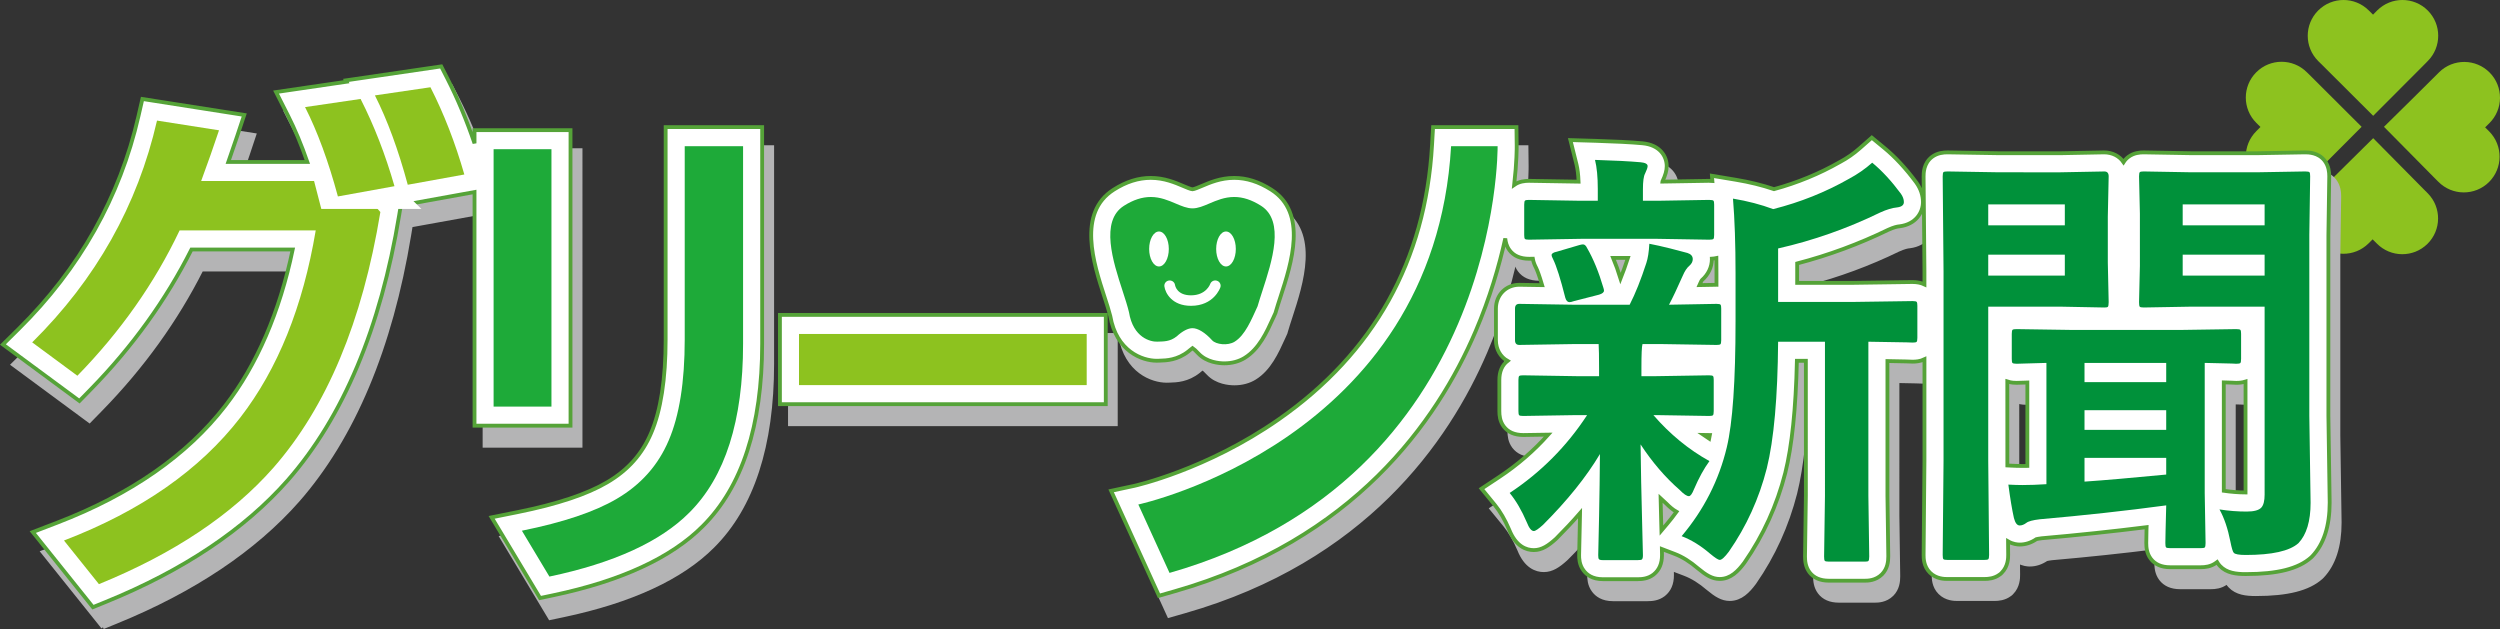
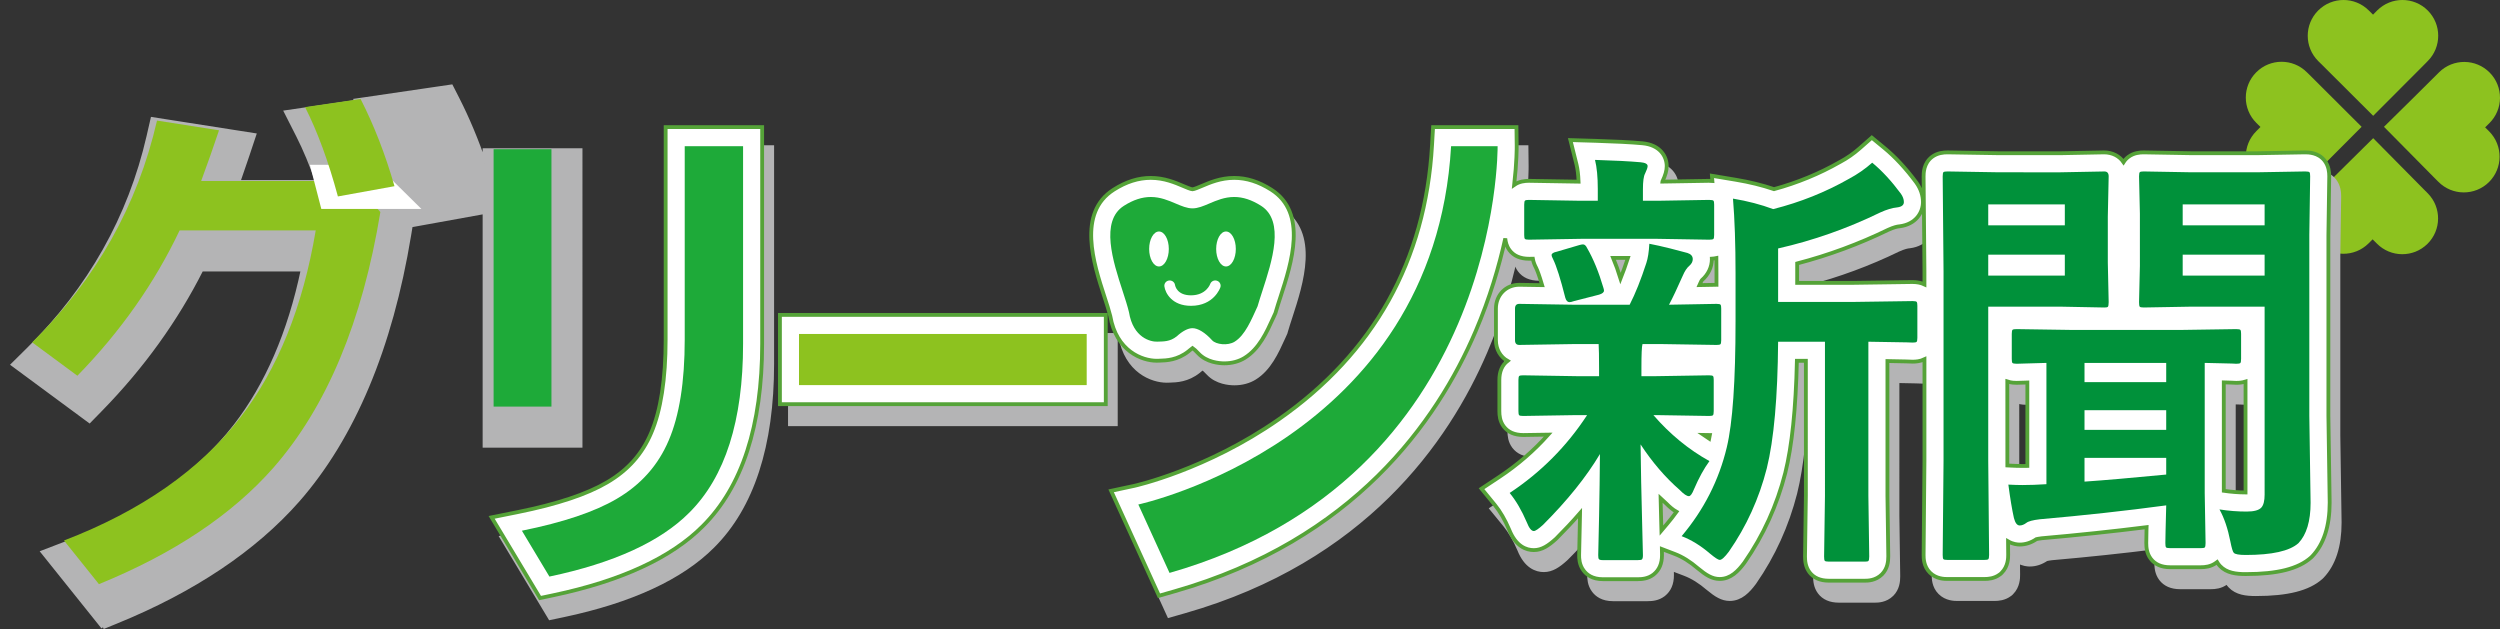
<svg xmlns="http://www.w3.org/2000/svg" version="1.1" id="レイヤー_2" x="0px" y="0px" width="653.457px" height="164.408px" viewBox="0 0 653.457 164.408" enable-background="new 0 0 653.457 164.408" xml:space="preserve">
  <rect x="0" y="0" width="653.457" height="164.408" fill="#333333" stroke="none" />
  <g>
    <g>
      <path fill="#8DC21F" d="M617.289,33.146c-4.23-4.24-10.771-10.768-13.278-13.243c-0.655-0.641-1.037-1.015-1.037-1.015    c-3.647-3.652-9.571-3.652-13.221,0c-3.649,3.65-3.649,9.573,0,13.221c0,0,0.406,0.398,1.092,1.075    c-0.686,0.698-1.092,1.109-1.092,1.109c-3.649,3.652-3.649,9.572,0,13.223c3.649,3.65,9.573,3.65,13.221,0    c0,0,0.429-0.437,1.151-1.168C606.719,43.711,613.128,37.297,617.289,33.146z" />
      <path fill="#8DC21F" d="M649.571,33.298c0.692-0.692,1.103-1.1,1.103-1.1c3.674-3.625,3.719-9.547,0.091-13.223    c-3.622-3.675-9.541-3.72-13.22-0.094c0,0-0.431,0.431-1.16,1.16c-2.607,2.615-9.065,8.985-13.255,13.105    c4.199,4.271,10.688,10.846,13.185,13.339c0.646,0.644,1.026,1.022,1.026,1.022c3.626,3.679,9.546,3.722,13.222,0.097    c3.675-3.626,3.72-9.547,0.095-13.224C650.657,34.38,650.257,33.978,649.571,33.298z" />
      <path fill="#8DC21F" d="M607.109,17.11c2.637,2.595,9.054,9.002,13.202,13.163c4.24-4.231,10.769-10.77,13.245-13.282    c0.639-0.65,1.013-1.031,1.013-1.031c3.651-3.651,3.651-9.574,0-13.225c-3.651-3.649-9.573-3.649-13.219,0    c0,0-0.4,0.406-1.076,1.094c-0.699-0.688-1.109-1.094-1.109-1.094c-3.649-3.649-9.573-3.649-13.223,0    c-3.652,3.65-3.652,9.573,0,13.225C605.942,15.961,606.378,16.387,607.109,17.11z" />
      <path fill="#8DC21F" d="M633.42,49.371c-2.617-2.612-8.987-9.065-13.108-13.257c-4.268,4.199-10.848,10.692-13.338,13.187    c-0.646,0.648-1.024,1.026-1.024,1.026c-3.678,3.625-3.72,9.543-0.096,13.221c3.627,3.677,9.547,3.719,13.225,0.094    c0,0,0.403-0.4,1.082-1.083c0.692,0.69,1.103,1.1,1.103,1.1c3.625,3.677,9.547,3.72,13.22,0.094    c3.678-3.624,3.721-9.545,0.096-13.222C634.578,50.53,634.145,50.1,633.42,49.371z" />
    </g>
    <rect x="206.48" y="87.55" fill="#B4B4B5" stroke="#B4B4B5" width="85.169" height="23.335" />
    <path fill="#B4B4B5" stroke="#B4B4B5" d="M26.917,163.945l3.444-1.406c20.183-8.225,36.153-18.907,47.476-31.761   c14.479-16.524,24.277-39.842,29.125-69.306l0.384-2.329l-0.159-0.182l19.469-3.525v61.07h25.09V39.263h-25.09v3.443   c-2.045-6.015-4.416-11.687-7.084-16.923l-1.627-3.186l-24.908,3.655l0.178,0.351l-18.437,2.704l3.135,6.181   c1.796,3.543,3.479,7.594,5.046,12.085H62.3c0.816-2.319,1.586-4.557,2.299-6.696l1.861-5.589l-26.619-4.172l-1.039,4.531   C33.957,56.769,23.435,75.455,7.528,91.188l-4.141,4.095l19.994,14.761l3.033-3.107c10.818-11.082,19.643-23.342,26.261-36.48   h26.461c-3.437,16.416-9.362,30.146-17.649,40.872c-9.961,12.894-24.74,23.169-43.93,30.54l-6.369,2.445L26.917,163.945" />
    <path fill="#B4B4B5" stroke="#B4B4B5" d="M176.611,93.937c0,10.411-1.274,18.644-3.8,24.496c-2.344,5.52-6.11,9.738-11.529,12.905   c-5.223,3.078-13.04,5.68-23.232,7.735l-6.924,1.395l12.655,21.093l3.477-0.734c17.716-3.74,30.862-9.824,39.056-18.063   c10.299-10.253,15.521-26.277,15.521-47.626V38.463h-25.223V93.937z" />
    <path fill="#B4B4B5" stroke="#B4B4B5" d="M611.217,113.909V66.737l0.224-15.394c0-1.072-0.121-2.661-1.172-4.065   c-1.666-2.207-4.291-2.204-5.187-2.206l-12.717,0.224h-16.738l-12.67-0.224c-1.049,0-2.606,0.121-4.003,1.167   c-0.551,0.416-0.969,0.891-1.279,1.381c-1.084-1.577-2.897-2.549-5.1-2.549h-0.002l-11.477,0.224h-15.854l-13.558-0.224   c-1.067,0-2.647,0.119-4.066,1.177c-2.201,1.664-2.201,4.246-2.201,5.139l0.223,24.778v3.419c-0.884-0.415-1.929-0.632-3.156-0.632   h-0.002l-15.527,0.224h-14.582v-5.076c8.165-2.126,16.156-5.079,23.808-8.799c1.525-0.692,2.401-0.853,2.79-0.888l0.192-0.021   c4.2-0.539,6.081-3.573,6.081-6.342c0-1.746-0.566-3.44-1.682-5.037l-0.083-0.114c-2.69-3.629-5.489-6.651-8.324-8.985   l-3.276-2.697l-3.186,2.804c-1.568,1.38-3.281,2.569-5.093,3.537l-0.12,0.066c-5.31,3.025-11.074,5.398-17.16,7.06   c-3.07-1.039-6.396-1.859-9.908-2.446l-6.316-1.054l0.112,1.355c-0.396-0.034-0.731-0.032-0.96-0.033l-12.1,0.204   c0.003-0.017,0.006-0.029,0.008-0.042c0.779-1.641,1.113-2.846,1.113-4.011c0-2.487-1.671-5.542-6.381-5.972   c-2.973-0.268-7.08-0.482-12.211-0.634l-6.578-0.193l1.596,6.384c0.287,1.154,0.467,2.656,0.541,4.477l-12.982-0.215   c-1.012,0-2.492,0.122-3.848,1.067c0.677-6.031,0.656-9.812,0.65-10.182l-0.055-4.929h-21.798l-0.269,4.699   c-1.735,30.23-15.232,54.357-40.113,71.719c-18.852,13.152-37.527,17.313-37.709,17.353l-6.063,1.3l12.512,27.43l4.126-1.18   c46.696-13.36,68.528-44.305,78.621-67.911c3.737-8.74,6.175-17.084,7.767-24.312c0.086,0.941,0.349,2.065,1.121,3.093   c1.104,1.476,2.802,2.226,5.136,2.226c0.001,0,0.003,0,0.003,0l0.939-0.016c0.16,0.959,0.535,1.778,0.852,2.377   c0.295,0.62,0.816,1.916,1.586,4.537l-5.975-0.095c-3.48,0-6.104,2.671-6.104,6.215v8.275c0,2.376,1.18,4.361,3.031,5.41   c-1.418,1.105-2.137,2.783-2.137,4.989v8.107c0,1.163,0.131,2.673,1.164,4.053c1.104,1.47,2.803,2.216,5.129,2.216h0.002   l6.475-0.105c-3.757,4.215-8.048,7.927-12.828,11.092l-4.599,3.044l3.491,4.269c1.359,1.663,2.611,3.816,3.721,6.398   c1.762,4.448,4.48,5.384,6.455,5.384c2.105,0,3.82-1.164,5.75-2.913l0.18-0.17c2.205-2.204,4.259-4.4,6.153-6.582   c-0.005,0.233-0.008,0.466-0.013,0.7c-0.227,9.247-0.227,10.038-0.227,10.297c0,0.711,0,2.473,1.166,4.004   c0.824,1.117,2.332,2.268,5.051,2.268h9.057c1.186,0,2.725-0.133,4.1-1.159l0.142-0.109c1.422-1.142,2.143-2.825,2.143-5.004   c0-0.234-0.005-0.653-0.026-1.612l3.379,1.292c1.984,0.758,3.991,2.005,6.037,3.768c2.116,1.752,3.727,2.766,5.697,2.766   c2.895,0,4.861-2.117,6.404-4.188l0.096-0.133c4.901-7.056,8.477-14.917,10.637-23.395c1.754-7.083,2.753-16.706,3.036-29.313   h2.347l0.002,35.256l-0.225,15.893c0,1.188,0.131,2.727,1.177,4.127c1.103,1.459,2.8,2.199,5.038,2.199h9.446   c0.688,0,2.78,0,4.444-1.651c1.488-1.508,1.662-3.391,1.659-4.745l-0.222-15.752V99.612c1.742,0.029,3.375,0.063,4.872,0.1   c1.017,0.043,1.587,0.06,1.715,0.06c0.827,0,1.968-0.083,3.087-0.621v26.51l-0.223,24.646c0,0.809,0,2.96,1.637,4.596   c1.654,1.674,3.855,1.674,4.577,1.674h9.673c1.045,0,2.593-0.12,3.98-1.151l0.296-0.22l0.263-0.261   c1.676-1.684,1.676-3.906,1.676-4.684l-0.031-3.525c1.254,0.741,2.476,0.84,3.039,0.84c1.527,0,2.994-0.475,4.368-1.411   c0.224-0.055,0.659-0.145,1.407-0.236c9.424-0.825,18.613-1.797,27.403-2.899c-0.01,0.289-0.019,0.578-0.03,0.867   c-0.038,2.108-0.056,3.201-0.056,3.279c0,1.187,0.13,2.725,1.171,4.12c1.105,1.464,2.803,2.206,5.045,2.206h8.05   c1.045,0,2.592-0.119,3.98-1.151l0.248-0.184c0.22,0.369,0.468,0.699,0.76,1.006c1.746,1.861,4.274,2.12,6.755,2.12   c8.307,0,13.73-1.375,17.061-4.33l0.306-0.296c3.024-3.183,4.559-7.894,4.556-14.075L611.217,113.909z M426.2,78.045   c-0.592-1.915-1.238-3.714-1.938-5.39h3.877C427.501,74.608,426.853,76.408,426.2,78.045z M438.362,142.173l-1.473,1.746   c-0.021-0.811-0.047-1.721-0.077-2.75c-0.052-1.902-0.099-3.793-0.143-5.67c0.517,0.491,1.04,0.968,1.568,1.431   c0.724,0.736,1.583,1.51,2.595,2.085C440.054,140.089,439.23,141.143,438.362,142.173z M449.37,119.915   c-0.498-0.319-0.992-0.649-1.482-0.99l1.443,0.022c0.073,0,0.148,0,0.229,0C449.496,119.281,449.435,119.603,449.37,119.915z    M451.276,79.682c-0.027,0-0.062,0.002-0.08,0l-4.363,0.08c0.069-0.156,0.139-0.314,0.209-0.473   c0.21-0.494,0.363-0.735,0.422-0.818l0.008-0.004c1.673-1.466,2.594-3.414,2.594-5.485c0-0.042,0-0.082,0-0.123   c0.379-0.023,0.78-0.071,1.188-0.161c0.016,1.307,0.023,2.651,0.023,4.03V79.682z M532.53,127.026   c-0.433,0.007-0.859,0.011-1.276,0.011c-1,0-2.151-0.035-3.415-0.105l-0.533-0.029l-0.012-21.947c1.059,0.35,2.016,0.35,2.449,0.35   l2.055-0.06c0.242-0.01,0.486-0.019,0.732-0.029V127.026z M589.563,133.97c-1.874-0.014-3.783-0.164-5.685-0.443v-28.339   c0.643,0.018,1.274,0.038,1.893,0.058c0.802,0.045,1.249,0.06,1.34,0.06c0.722,0,1.577-0.051,2.452-0.335V133.97z" />
    <path fill="#B4B4B5" stroke="#B4B4B5" d="M304.94,99.533L304.94,99.533c0.119,0,0.234-0.002,0.344-0.007l0.464-0.015   c1.733-0.048,4.639-0.125,7.558-2.451l0.271-0.235c0.301-0.275,0.549-0.468,0.741-0.602c0.353,0.248,0.867,0.679,1.495,1.375   c2.193,2.362,5.514,2.617,6.84,2.617c1.981,0,3.826-0.498,5.332-1.438c3.773-2.352,5.725-6.655,7.445-10.451l0.582-1.275   l0.104-0.364c0.315-1.104,0.728-2.375,1.164-3.72l0.043-0.13c2.846-8.742,7.147-21.95-2.423-28.021   c-3.261-2.067-6.429-3.072-9.687-3.072c-3.521,0-6.366,1.214-8.443,2.102c-0.813,0.345-2.036,0.869-2.453,0.875   c-0.419-0.005-1.643-0.529-2.46-0.878c-2.079-0.885-4.927-2.097-8.438-2.097c-3.264,0-6.432,1.004-9.688,3.069   c-9.566,6.069-5.266,19.278-2.422,28.018c0.607,1.867,1.18,3.636,1.52,5.018C294.417,97.064,301.174,99.532,304.94,99.533z" />
    <g>
      <rect x="203.859" y="82.31" fill="#FFFFFF" stroke="#55A338" width="85.17" height="23.334" />
-       <path fill="#FFFFFF" stroke="#55A338" d="M149.124,111.265V34.021h-25.09v3.443c-2.045-6.014-4.416-11.686-7.084-16.922    l-1.627-3.187L90.415,21.01l0.178,0.351l-18.436,2.705l3.133,6.181c1.797,3.543,3.481,7.594,5.047,12.085H59.678    c0.818-2.32,1.587-4.557,2.3-6.697l1.862-5.589l-26.62-4.172l-1.039,4.531C31.335,51.527,20.813,70.214,4.907,85.947l-4.141,4.095    l19.992,14.76l3.035-3.106c10.819-11.083,19.643-23.343,26.262-36.481h26.459c-3.436,16.417-9.361,30.146-17.646,40.872    c-9.963,12.894-24.742,23.17-43.932,30.54l-6.369,2.445l15.728,19.632l3.445-1.406c20.184-8.224,36.153-18.907,47.476-31.76    c14.479-16.526,24.277-39.843,29.125-69.308l0.384-2.329l-0.159-0.18l19.469-3.527v61.071H149.124z" />
      <path fill="#FFFFFF" stroke="#55A338" d="M173.99,88.695c0,10.41-1.274,18.644-3.8,24.496c-2.344,5.519-6.111,9.738-11.53,12.905    c-5.223,3.078-13.038,5.68-23.233,7.736l-6.922,1.395l12.655,21.092l3.476-0.734c17.717-3.741,30.863-9.824,39.057-18.063    c10.299-10.253,15.521-26.277,15.521-47.626V33.22H173.99V88.695z" />
      <path fill="#FFFFFF" stroke="#55A338" d="M608.601,108.667V61.495l0.223-15.393c0-1.072-0.122-2.659-1.173-4.064    c-1.666-2.207-4.29-2.204-5.183-2.207l-12.719,0.224h-16.74l-12.67-0.224c-1.048,0-2.605,0.121-4.002,1.168    c-0.552,0.416-0.969,0.89-1.279,1.381c-1.083-1.577-2.896-2.549-5.1-2.549h-0.002l-11.477,0.224h-15.853l-13.558-0.224    c-1.068,0-2.649,0.119-4.067,1.177c-2.202,1.664-2.202,4.247-2.202,5.139l0.223,24.78v3.418c-0.883-0.416-1.931-0.631-3.158-0.631    c0,0,0,0-0.004,0l-15.526,0.223h-14.583V68.86c8.164-2.125,16.156-5.078,23.808-8.798c1.524-0.692,2.401-0.853,2.79-0.888    l0.191-0.021c4.205-0.538,6.086-3.573,6.086-6.342c0-1.745-0.566-3.44-1.684-5.037l-0.082-0.115    c-2.691-3.628-5.493-6.651-8.327-8.985l-3.277-2.697l-3.185,2.804c-1.567,1.38-3.282,2.571-5.094,3.538l-0.119,0.065    c-5.309,3.025-11.075,5.398-17.16,7.06c-3.07-1.039-6.396-1.86-9.908-2.444l-6.315-1.055l0.11,1.354    c-0.395-0.033-0.731-0.032-0.961-0.032l-12.096,0.203c0.002-0.016,0.004-0.029,0.007-0.042c0.778-1.641,1.112-2.846,1.112-4.011    c0-2.487-1.67-5.543-6.38-5.972c-2.973-0.268-7.081-0.482-12.212-0.634l-6.576-0.194l1.592,6.384    c0.289,1.156,0.471,2.657,0.543,4.479l-12.982-0.214c-1.012,0-2.492,0.12-3.848,1.065c0.676-6.03,0.656-9.811,0.652-10.182    l-0.059-4.93h-21.794l-0.271,4.701c-1.736,30.229-15.232,54.356-40.113,71.718c-18.853,13.152-37.527,17.313-37.709,17.353    l-6.063,1.3l12.512,27.431l4.127-1.182c46.695-13.36,68.527-44.304,78.62-67.911c3.736-8.741,6.176-17.084,7.767-24.312    c0.086,0.941,0.35,2.065,1.121,3.092c1.102,1.476,2.803,2.227,5.137,2.227h0.002l0.939-0.017c0.16,0.959,0.535,1.778,0.851,2.378    c0.296,0.619,0.817,1.915,1.587,4.536l-5.977-0.095c-3.479,0-6.102,2.672-6.102,6.215v8.275c0,2.376,1.18,4.361,3.031,5.41    c-1.418,1.105-2.137,2.783-2.137,4.989v8.108c0,1.163,0.132,2.673,1.164,4.053c1.103,1.47,2.801,2.217,5.127,2.217h0.004    l6.477-0.104c-3.758,4.215-8.05,7.925-12.831,11.09l-4.599,3.044l3.491,4.27c1.36,1.663,2.612,3.816,3.72,6.398    c1.765,4.446,4.482,5.383,6.457,5.383c2.104,0,3.82-1.165,5.752-2.913l0.178-0.17c2.205-2.205,4.259-4.4,6.154-6.582    c-0.004,0.233-0.009,0.466-0.014,0.699c-0.227,9.249-0.227,10.039-0.227,10.297c0,0.711,0,2.474,1.167,4.004    c0.821,1.116,2.329,2.268,5.05,2.268h9.058c1.187,0,2.724-0.133,4.098-1.158l0.142-0.111c1.422-1.142,2.142-2.825,2.142-5.004    c0-0.234-0.002-0.652-0.023-1.612l3.38,1.293c1.982,0.758,3.988,2.004,6.035,3.768c2.115,1.753,3.727,2.767,5.695,2.767    c2.896,0,4.862-2.118,6.405-4.188l0.095-0.133c4.902-7.056,8.479-14.917,10.641-23.395c1.752-7.083,2.75-16.705,3.035-29.312    h2.347l0.001,35.255l-0.225,15.894c0,1.188,0.133,2.729,1.176,4.128c1.105,1.459,2.801,2.199,5.04,2.199h9.446    c0.687,0,2.778,0,4.442-1.651c1.489-1.508,1.662-3.392,1.661-4.745l-0.223-15.751V94.372c1.742,0.028,3.375,0.062,4.871,0.098    c1.018,0.043,1.59,0.061,1.718,0.061c0.827,0,1.97-0.083,3.089-0.621v26.51l-0.223,24.646c0,0.81,0,2.96,1.637,4.596    c1.656,1.674,3.854,1.674,4.578,1.674h9.672c1.044,0,2.592-0.118,3.981-1.15l0.296-0.221l0.26-0.261    c1.679-1.683,1.679-3.907,1.679-4.683l-0.032-3.525c1.254,0.74,2.475,0.84,3.041,0.84c1.524,0,2.99-0.475,4.367-1.412    c0.223-0.055,0.658-0.145,1.406-0.236c9.424-0.825,18.614-1.797,27.402-2.9c-0.009,0.29-0.018,0.578-0.03,0.868    c-0.038,2.109-0.056,3.203-0.056,3.279c0,1.187,0.131,2.725,1.173,4.121c1.104,1.463,2.801,2.205,5.043,2.205h8.051    c1.045,0,2.592-0.119,3.981-1.151l0.246-0.184c0.22,0.368,0.47,0.7,0.761,1.007c1.745,1.86,4.274,2.119,6.754,2.119    c8.31,0,13.73-1.375,17.062-4.331l0.305-0.296c3.025-3.182,4.56-7.893,4.56-14.073L608.601,108.667z M423.581,72.803    c-0.593-1.915-1.24-3.713-1.938-5.39h3.875C424.88,69.366,424.23,71.167,423.581,72.803z M435.741,136.931l-1.473,1.746    c-0.021-0.809-0.048-1.721-0.076-2.749c-0.053-1.902-0.101-3.792-0.143-5.669c0.516,0.489,1.039,0.967,1.566,1.431    c0.725,0.735,1.586,1.509,2.594,2.083C437.434,134.849,436.609,135.901,435.741,136.931z M446.748,114.673    c-0.499-0.319-0.993-0.648-1.479-0.989l1.439,0.023c0.075,0,0.149,0,0.229,0C446.876,114.04,446.813,114.36,446.748,114.673z     M448.656,74.44c-0.028,0-0.063,0.002-0.081,0l-4.363,0.08c0.069-0.156,0.139-0.314,0.209-0.474    c0.209-0.493,0.365-0.735,0.424-0.818l0.005-0.005c1.674-1.466,2.596-3.414,2.596-5.484c0-0.042-0.001-0.081-0.003-0.124    c0.381-0.023,0.781-0.071,1.191-0.161c0.014,1.308,0.022,2.652,0.022,4.03V74.44z M529.916,121.785    c-0.437,0.006-0.86,0.011-1.28,0.011c-0.998,0-2.148-0.035-3.413-0.105l-0.534-0.028l-0.012-21.949    c1.061,0.35,2.016,0.35,2.451,0.35l2.051-0.06c0.243-0.01,0.488-0.02,0.737-0.029V121.785z M586.944,128.728    c-1.874-0.014-3.782-0.164-5.685-0.443V99.948c0.644,0.017,1.274,0.037,1.893,0.057c0.805,0.045,1.25,0.06,1.341,0.06    c0.722,0,1.577-0.052,2.451-0.336V128.728z" />
      <path fill="#FFFFFF" stroke="#55A338" d="M302.318,94.291L302.318,94.291c0.12,0,0.234-0.003,0.345-0.007l0.463-0.015    c1.734-0.048,4.64-0.125,7.559-2.451l0.272-0.234c0.3-0.277,0.547-0.47,0.74-0.603c0.353,0.248,0.867,0.679,1.496,1.375    c2.192,2.361,5.513,2.615,6.839,2.615c1.98,0,3.826-0.498,5.332-1.438c3.773-2.352,5.725-6.654,7.445-10.451l0.582-1.273    l0.104-0.365c0.316-1.104,0.728-2.375,1.164-3.72l0.042-0.131c2.847-8.74,7.147-21.95-2.421-28.021    c-3.262-2.067-6.43-3.071-9.688-3.071c-3.52,0-6.366,1.216-8.444,2.102c-0.812,0.346-2.036,0.869-2.452,0.875    c-0.418-0.006-1.643-0.53-2.46-0.878c-2.079-0.884-4.927-2.098-8.438-2.098c-3.264,0-6.432,1.005-9.688,3.071    c-9.565,6.068-5.266,19.277-2.422,28.017c0.606,1.867,1.18,3.636,1.52,5.018C291.796,91.823,298.552,94.29,302.318,94.291z" />
    </g>
    <path fill="#8DC21F" d="M92.294,47.317H52.578c1.739-4.716,3.297-9.136,4.669-13.257L41.04,31.519   c-5.084,22.163-15.961,41.486-32.627,57.97l11.813,8.725c11.265-11.54,20.171-24.2,26.718-37.984h35.58   c-3.342,19.92-9.914,36.222-19.713,48.906c-10.577,13.69-25.94,24.407-46.088,32.145l9.135,11.404   c19.553-7.969,34.756-18.111,45.607-30.431c13.921-15.888,23.24-38.166,27.957-66.832L92.294,47.317z" />
    <path fill="#8DC21F" d="M208.845,87.294h75.199v13.366h-75.199V87.294z" />
    <path fill="#1EAA39" d="M144.14,39.005v67.274h-15.121V39.005H144.14z M136.413,138.717c10.791-2.175,19.05-4.951,24.777-8.326   c6.307-3.685,10.836-8.769,13.589-15.252c2.797-6.484,4.196-15.296,4.196-26.445V38.207h15.252v51.689   c0,20.071-4.686,34.768-14.053,44.093c-7.551,7.593-19.74,13.166-36.568,16.718L136.413,138.717z" />
    <path fill="#00913A" d="M411.206,89.936l-14.092,0.224c-0.744,0-1.117-0.409-1.117-1.229v-8.275c0-0.82,0.373-1.229,1.117-1.229   l14.092,0.224h14.759c1.491-2.909,2.945-6.543,4.36-10.904c0.41-1.23,0.672-2.908,0.783-5.031c1.566,0.297,3.393,0.708,5.48,1.229   c2.646,0.709,4.137,1.1,4.473,1.174c0.932,0.298,1.398,0.838,1.398,1.621c0,0.634-0.299,1.212-0.896,1.734   c-0.634,0.523-1.212,1.398-1.733,2.627c-1.416,3.207-2.608,5.722-3.578,7.549l12.412-0.224c0.596,0,0.952,0.074,1.063,0.224   c0.111,0.149,0.168,0.484,0.168,1.006v8.275c0,0.596-0.076,0.95-0.224,1.062c-0.149,0.112-0.485,0.168-1.007,0.168l-14.089-0.224   h-5.256c-0.188,0.559-0.28,2.665-0.28,6.317v2.069h3.915l13.753-0.224c0.598,0,0.951,0.075,1.063,0.224   c0.112,0.149,0.167,0.485,0.167,1.006v8.108c0,0.634-0.075,1.007-0.225,1.119c-0.147,0.112-0.483,0.167-1.006,0.167l-13.753-0.224   h-0.783c4.323,4.995,9.206,9.001,14.649,12.021c-1.418,1.938-2.76,4.379-4.026,7.324c-0.484,1.229-0.932,1.844-1.342,1.844   c-0.56,0-1.361-0.539-2.405-1.62c-3.764-3.279-7.174-7.25-10.23-11.91c0.075,6.375,0.205,13.01,0.393,19.905   c0.146,5.218,0.223,8.236,0.223,9.057c0,0.597-0.094,0.969-0.279,1.119c-0.15,0.112-0.524,0.168-1.118,0.168h-9.058   c-0.597,0-0.951-0.094-1.063-0.28c-0.112-0.112-0.168-0.447-0.168-1.007c0-0.634,0.074-4.025,0.224-10.176   c0.112-5.552,0.187-10.976,0.224-16.269c-3.543,5.964-8.498,12.131-14.873,18.506c-1.193,1.082-1.994,1.622-2.404,1.622   c-0.635,0-1.248-0.765-1.844-2.292c-1.306-3.055-2.796-5.609-4.475-7.66c8.164-5.403,14.91-12.188,20.242-20.351h-2.854   l-13.865,0.224c-0.597,0-0.95-0.074-1.063-0.224c-0.112-0.149-0.168-0.503-0.168-1.063v-8.108c0-0.595,0.074-0.95,0.223-1.062   c0.15-0.112,0.485-0.168,1.008-0.168l13.865,0.224h5.983v-2.069c0-3.056-0.038-5.163-0.112-6.317H411.206z M433.29,62.427h-20.128   l-13.53,0.224c-0.596,0-0.95-0.074-1.063-0.224c-0.111-0.148-0.168-0.483-0.168-1.004v-7.941c0-0.597,0.075-0.951,0.224-1.063   c0.148-0.11,0.484-0.167,1.007-0.167l13.53,0.225h4.473v-3.076c0-3.131-0.242-5.665-0.728-7.605   c5.07,0.149,9.039,0.357,11.91,0.615c1.23,0.112,1.844,0.448,1.844,1.007c0,0.373-0.223,1.026-0.67,1.957   c-0.374,0.672-0.559,2.05-0.559,4.137v2.964h3.857l13.418-0.225c0.672,0,1.063,0.077,1.176,0.225   c0.11,0.149,0.166,0.483,0.166,1.005v7.941c0,0.595-0.074,0.948-0.224,1.061c-0.149,0.113-0.521,0.168-1.118,0.168L433.29,62.427z    M405.948,67.739c-0.26-0.484-0.391-0.838-0.391-1.061c0-0.411,0.465-0.708,1.398-0.896l5.871-1.732   c0.41-0.112,0.727-0.168,0.95-0.168c0.409,0,0.763,0.317,1.063,0.951c1.639,2.832,3.056,6.281,4.247,10.343   c0.113,0.334,0.169,0.596,0.169,0.783c0,0.446-0.429,0.802-1.286,1.062l-6.542,1.678c-0.522,0.187-0.914,0.28-1.176,0.28   c-0.521,0-0.894-0.392-1.116-1.175C407.906,72.92,406.843,69.566,405.948,67.739z M439.552,140.143   c5.816-6.895,9.747-14.627,11.797-23.202c1.527-6.337,2.292-17.333,2.292-32.987v-12.47c0-7.64-0.222-14.164-0.669-19.569   c3.799,0.634,7.303,1.548,10.509,2.741c7.081-1.79,13.696-4.435,19.847-7.94c2.162-1.154,4.174-2.552,6.037-4.193   c2.537,2.088,5.033,4.791,7.492,8.107c0.523,0.747,0.783,1.474,0.783,2.18c0,0.783-0.578,1.25-1.732,1.398   c-1.268,0.112-2.759,0.56-4.472,1.341c-8.575,4.176-17.464,7.306-26.669,9.394v13.978h19.567l15.6-0.224   c0.594,0,0.948,0.075,1.061,0.224c0.114,0.149,0.169,0.485,0.169,1.007v8.386c0,0.597-0.076,0.951-0.225,1.062   c-0.147,0.113-0.484,0.168-1.005,0.168c-0.112,0-0.615-0.019-1.511-0.055c-2.983-0.074-6.338-0.13-10.064-0.169v40.314   l0.225,15.821c0,0.634-0.076,1.025-0.225,1.175c-0.112,0.112-0.41,0.168-0.895,0.168h-9.446c-0.599,0-0.951-0.075-1.063-0.224   c-0.112-0.149-0.168-0.522-0.168-1.119l0.225-15.821V89.32h-12.244c-0.112,14.538-1.1,25.571-2.963,33.101   c-2.014,7.901-5.311,15.151-9.896,21.748c-1.081,1.455-1.883,2.182-2.405,2.182c-0.373,0-1.209-0.541-2.516-1.623   C444.564,142.641,442.087,141.113,439.552,140.143z" />
    <path fill="#00913A" d="M538.479,45.039l11.572-0.222c0.745,0,1.119,0.429,1.119,1.285l-0.225,10.511v12.021l0.225,10.344   c0,0.671-0.075,1.081-0.225,1.23c-0.112,0.111-0.41,0.167-0.895,0.167l-11.572-0.224h-18.787v40.313l0.225,24.6   c0,0.596-0.074,0.969-0.225,1.119c-0.15,0.112-0.486,0.168-1.006,0.168h-9.672c-0.561,0-0.905-0.065-1.034-0.196   c-0.131-0.13-0.194-0.494-0.194-1.09l0.223-24.6V70.926l-0.223-24.825c0-0.634,0.074-1.007,0.223-1.119   c0.147-0.111,0.502-0.167,1.061-0.167l13.475,0.222H538.479z M539.71,53.426h-20.018v5.48h20.018V53.426z M539.71,72.044v-5.479   h-20.018v5.479H539.71z M533.167,135.727c-1.865,0.224-3.036,0.541-3.521,0.951c-0.599,0.448-1.175,0.671-1.734,0.671   c-0.671,0-1.174-0.652-1.51-1.958c-0.484-2.161-0.971-5.069-1.451-8.722c1.377,0.074,2.607,0.112,3.686,0.112   c1.939,0,4.028-0.075,6.264-0.224V94.857c-2.161,0.037-4.137,0.094-5.925,0.167l-1.847,0.055c-0.597,0-0.969-0.074-1.118-0.222   c-0.112-0.149-0.167-0.503-0.167-1.063v-6.542c0-0.597,0.074-0.952,0.223-1.063c0.148-0.112,0.504-0.167,1.063-0.167l14.762,0.222   h27.843l14.761-0.222c0.633,0,1.006,0.074,1.118,0.222c0.111,0.149,0.17,0.484,0.17,1.007v6.542c0,0.634-0.076,1.006-0.226,1.118   s-0.504,0.167-1.063,0.167c-0.076,0-0.448-0.017-1.119-0.055c-2.2-0.073-4.564-0.13-7.1-0.167v33.993l0.224,13.084   c0,0.633-0.074,1.024-0.224,1.174c-0.148,0.111-0.485,0.166-1.007,0.166h-8.051c-0.596,0-0.95-0.074-1.063-0.221   c-0.11-0.152-0.166-0.522-0.166-1.119c0-0.076,0.018-1.138,0.056-3.186c0.075-2.126,0.128-4.342,0.167-6.654   C555.698,133.51,544.684,134.721,533.167,135.727z M544.854,99.889h21.355v-5.032h-21.355V99.889z M544.854,112.356h21.355v-5.144   h-21.355V112.356z M566.21,124.041v-4.36h-21.355v6.206C549.81,125.551,556.929,124.936,566.21,124.041z M580.132,133.155   c2.385,0.375,4.753,0.56,7.102,0.56c1.937,0,3.225-0.354,3.854-1.062c0.561-0.635,0.843-1.752,0.843-3.357V80.151h-19.013   l-12.579,0.224c-0.596,0-0.948-0.074-1.063-0.224c-0.111-0.187-0.166-0.577-0.166-1.173l0.222-9.45V55.83l-0.222-9.729   c0-0.634,0.075-1.007,0.222-1.119c0.149-0.111,0.485-0.167,1.007-0.167l12.579,0.222h16.831l12.802-0.222   c0.636,0,1.008,0.074,1.119,0.222c0.112,0.15,0.168,0.505,0.168,1.063l-0.222,15.321v47.244l0.333,22.755   c0,4.808-1.063,8.331-3.187,10.567c-2.312,2.05-6.896,3.074-13.753,3.074c-1.755,0-2.797-0.187-3.132-0.56   c-0.262-0.261-0.558-1.25-0.896-2.962C582.313,138.15,581.362,135.354,580.132,133.155z M591.931,53.426h-21.414v5.48h21.414   V53.426z M591.931,72.044v-5.479h-21.414v5.479H591.931z" />
    <g>
      <g>
        <path fill="#1EAA39" d="M295.097,81.61c1.09,6.713,5.695,7.758,7.37,7.692c1.624-0.064,3.302,0.057,5.111-1.383     c1.498-1.381,2.962-2.14,4.117-2.14c1.419,0,3.306,1.14,5.15,3.185c0.992,1.069,4.05,1.484,5.881,0.34     c2.735-1.705,4.348-5.68,5.976-9.229c0.35-1.227,0.789-2.574,1.258-4.021c2.512-7.712,5.951-18.273-0.349-22.269     c-2.437-1.544-4.73-2.297-7.019-2.297c-2.496,0-4.617,0.904-6.487,1.702c-1.539,0.657-2.991,1.275-4.41,1.275     c-1.42,0-2.872-0.619-4.408-1.273c-1.872-0.797-3.993-1.701-6.489-1.701c-2.285,0-4.585,0.75-7.017,2.294     c-6.3,3.996-2.862,14.557-0.351,22.269C294.106,78.134,294.717,80.018,295.097,81.61z M320.452,60.507     c1.42,0,2.57,2.046,2.57,4.57c0,2.527-1.15,4.573-2.57,4.573c-1.418,0-2.567-2.046-2.567-4.573     C317.885,62.553,319.034,60.507,320.452,60.507z M307.129,74.484c0.048,0.288,0.556,2.71,4.169,2.71     c3.973,0,5.012-2.92,5.025-2.951c0.244-0.718,1.035-1.107,1.771-0.865c0.732,0.239,1.129,1.015,0.887,1.732     c-0.068,0.198-1.711,4.826-7.684,4.826c-4.949,0-6.711-3.323-6.947-5.075c-0.103-0.751,0.436-1.44,1.205-1.542     C306.324,73.226,307.017,73.742,307.129,74.484z M302.937,60.507c1.42,0,2.571,2.049,2.571,4.57c0,2.527-1.151,4.573-2.571,4.573     c-1.419,0-2.568-2.046-2.568-4.573C300.368,62.553,301.518,60.507,302.937,60.507z" />
      </g>
      <path fill="#1EAA39" d="M305.695,149.749l-8.157-17.884c0,0,77.325-16.595,81.752-93.658h12.161    C391.451,38.207,392.444,124.93,305.695,149.749z" />
    </g>
    <polygon fill="#FFFFFF" points="80.995,43.078 83.986,54.612 110.147,54.612 98.461,43.078  " />
-     <path fill="#8DC21F" d="M97.995,24.936l14.514-2.129c3.525,6.915,6.478,14.516,8.859,22.804l-14.787,2.678   C104.108,39.132,101.245,31.348,97.995,24.936z" />
    <path fill="#8DC21F" d="M79.736,27.993l14.514-2.13c3.524,6.915,6.479,14.516,8.86,22.804l-14.789,2.678   C85.851,42.188,82.987,34.404,79.736,27.993z" />
  </g>
</svg>